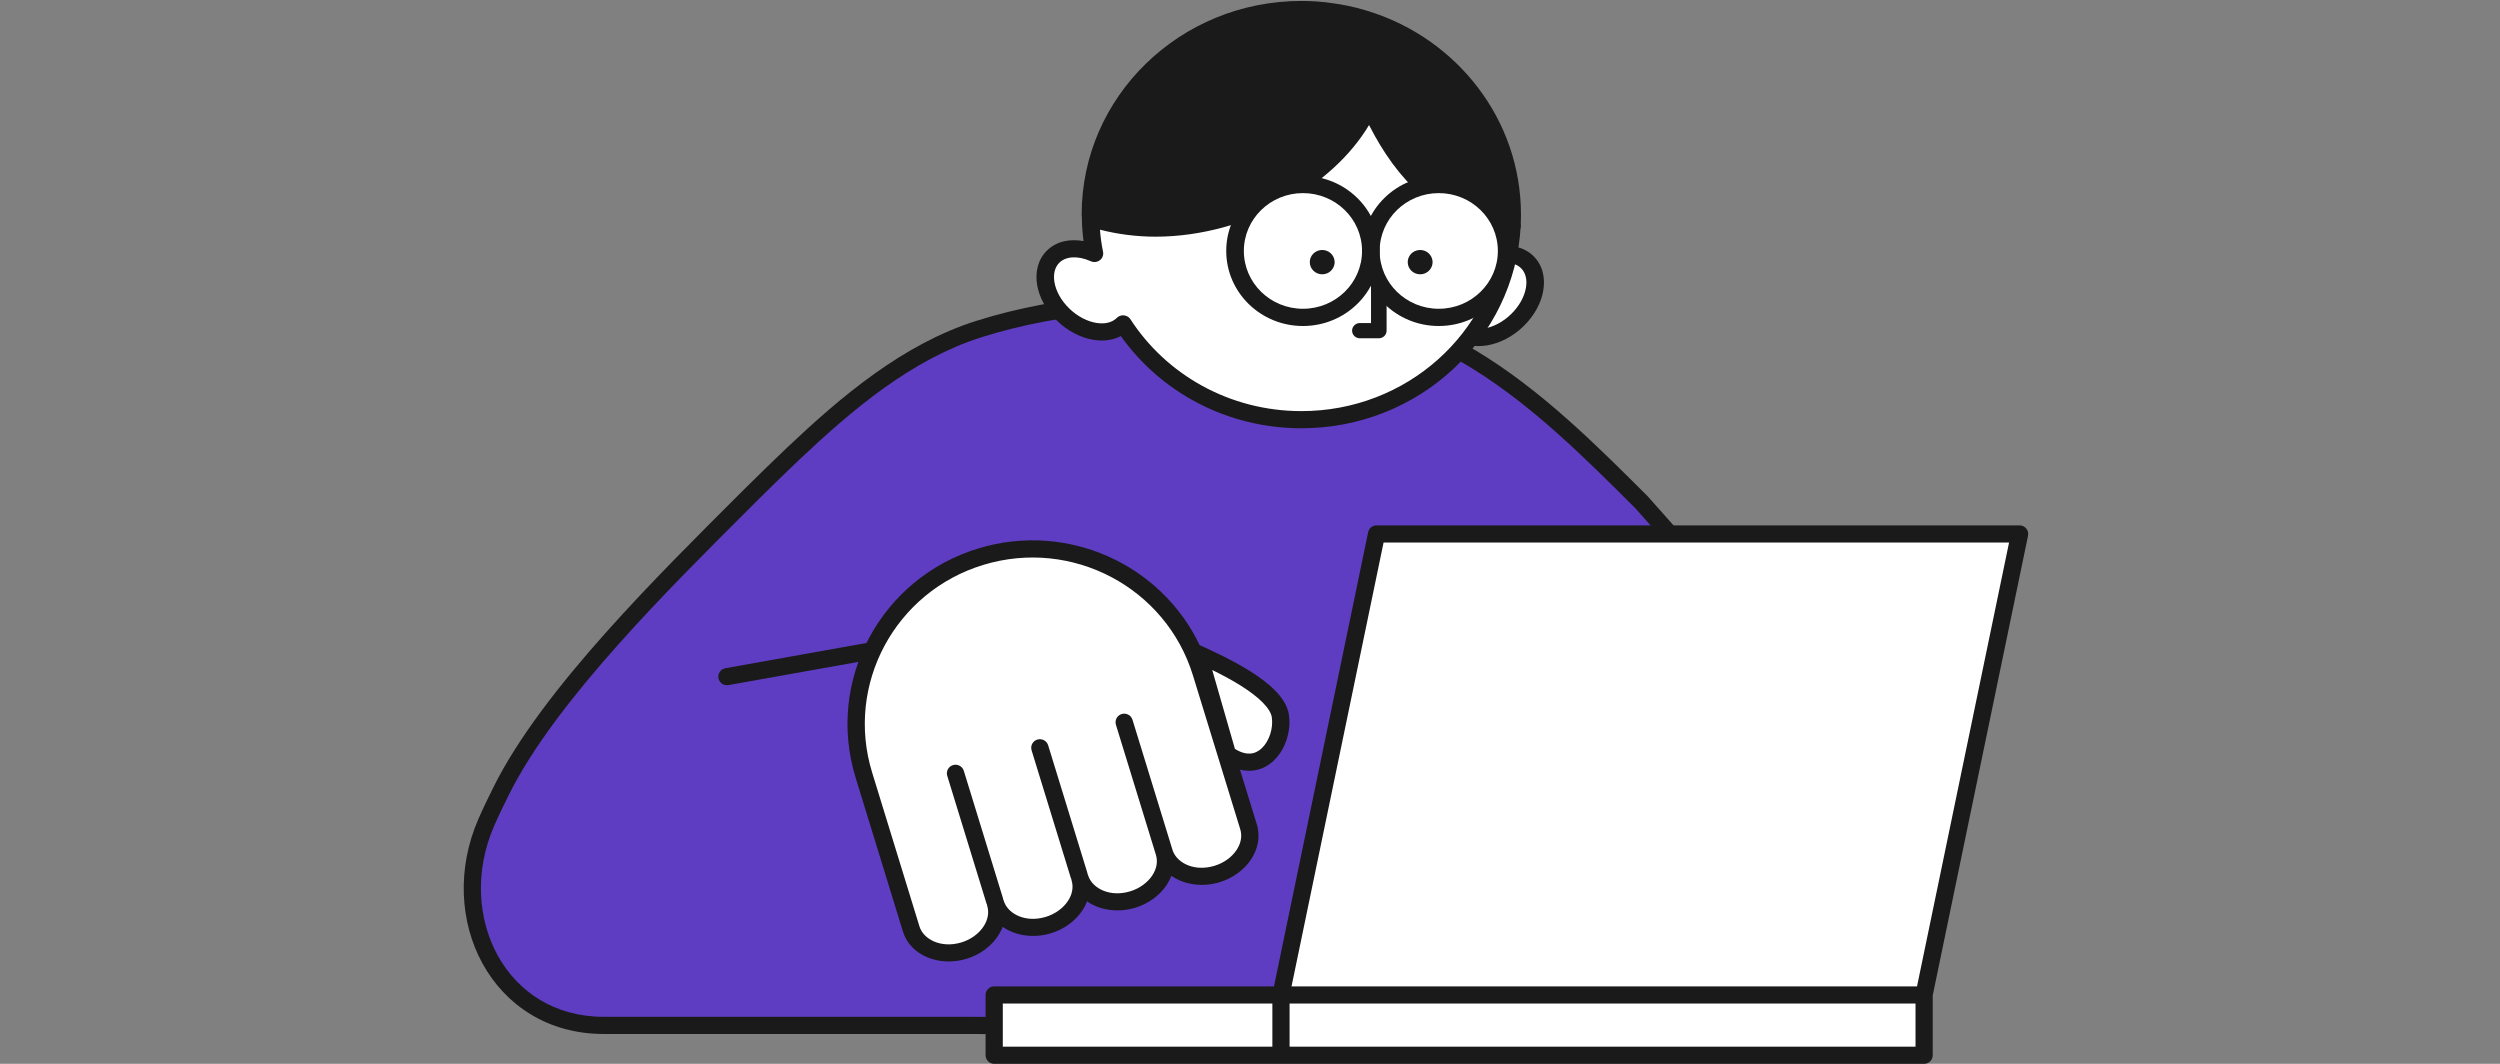
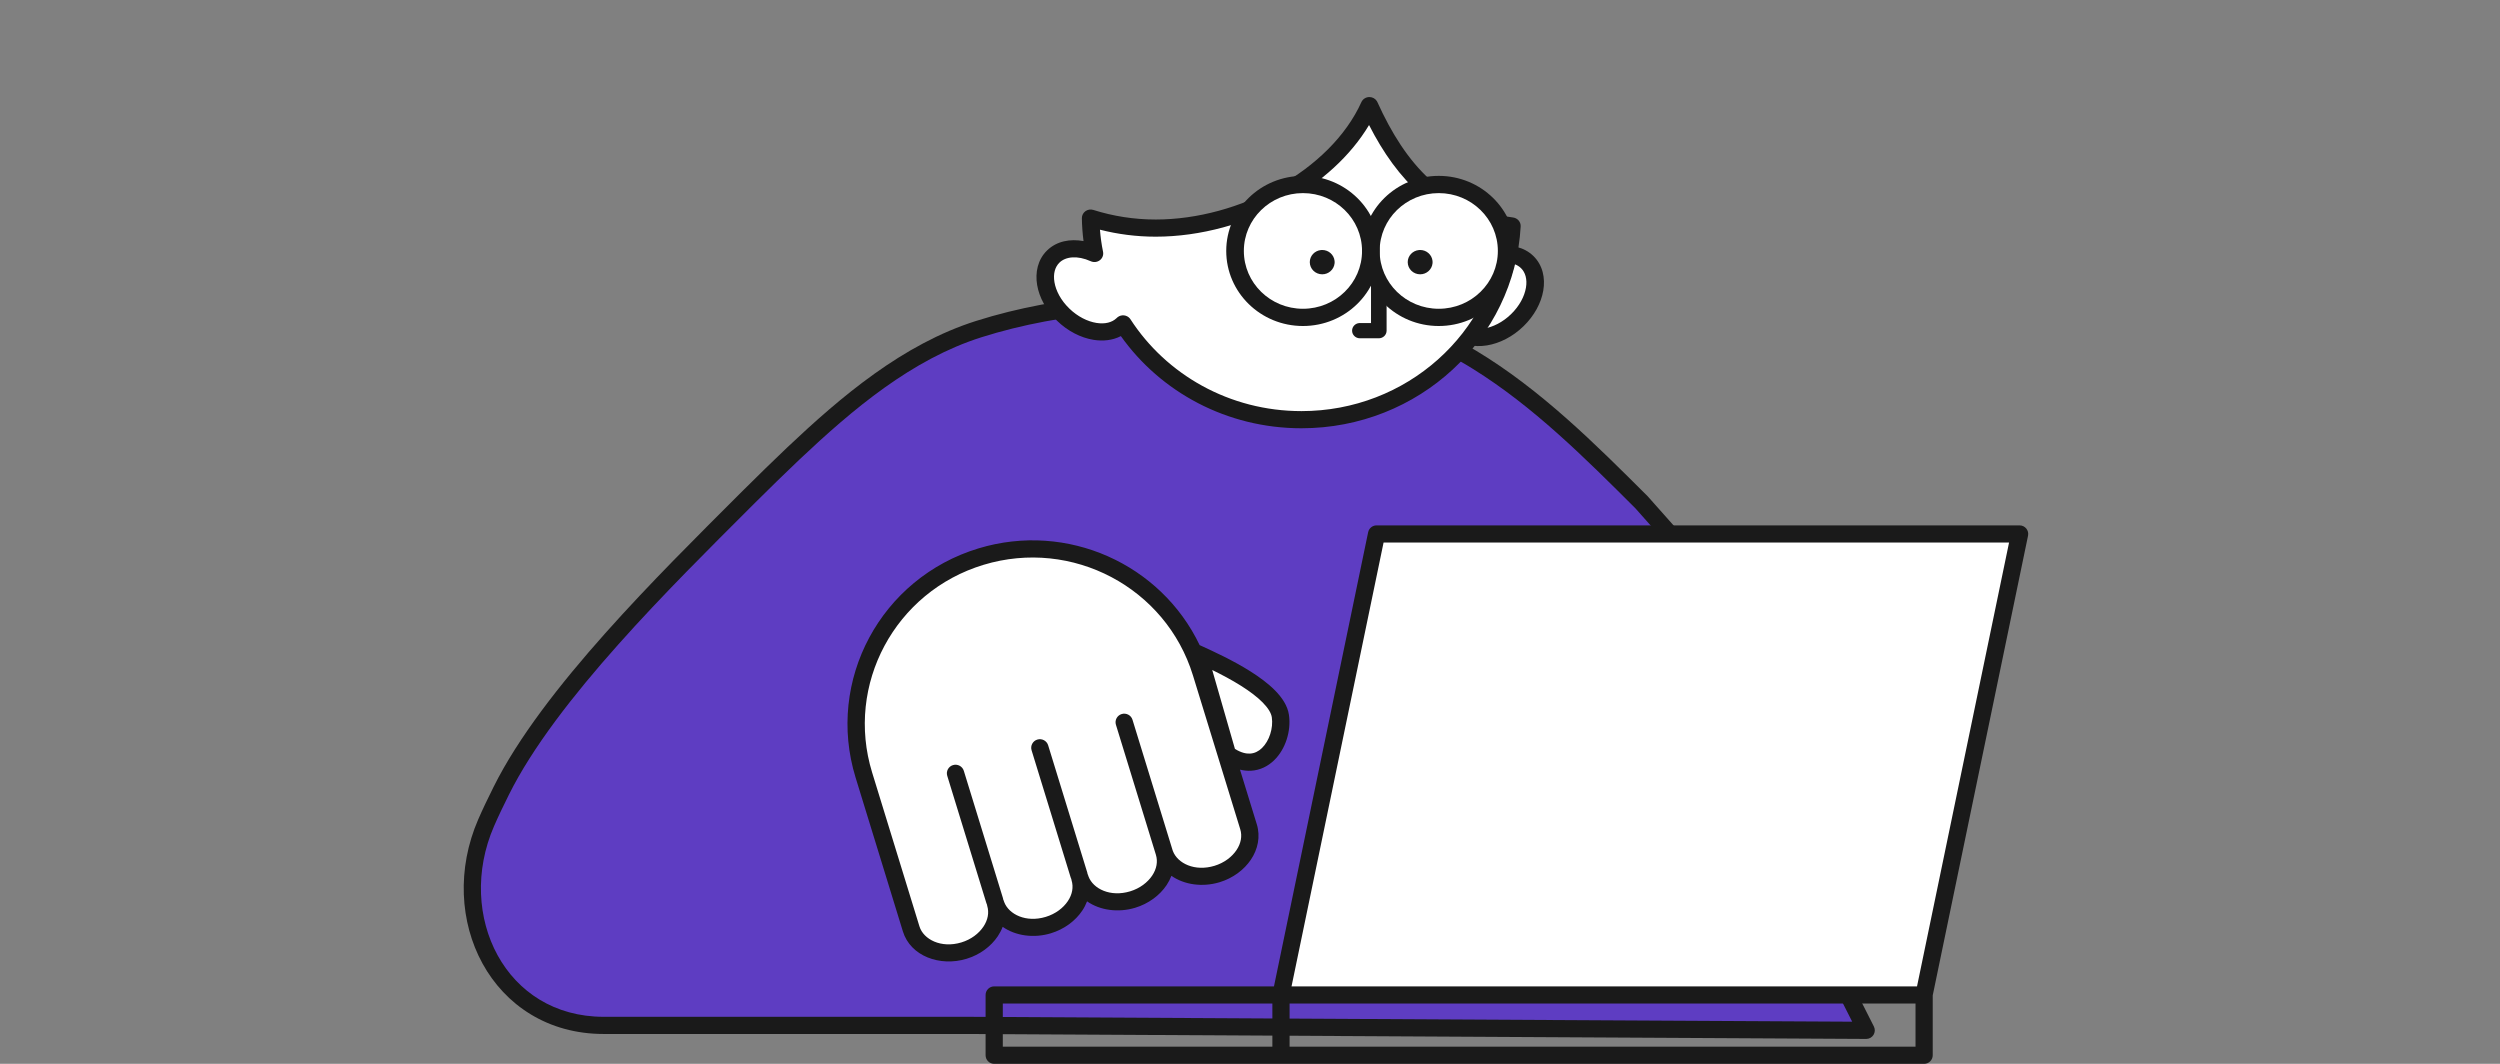
<svg xmlns="http://www.w3.org/2000/svg" width="329" height="140" viewBox="0 0 329 140" fill="none">
  <rect x="0" y="0" width="329" height="140" fill="#808080" stroke="none" />
  <path d="M127.565 134.942H79.447C65.583 134.942 58.589 120.67 63.973 108.28C64.589 106.862 65.269 105.469 65.961 104.075C72.276 91.359 87.775 76.158 97.826 66.103C98.078 65.853 98.329 65.601 98.581 65.35C100.506 63.442 102.43 61.547 104.393 59.689C111.438 53.036 119.401 46.283 128.811 43.308C139.793 39.831 152.197 39.141 163.683 39.793C173.432 40.346 185.107 41.977 193.636 47.099C202.052 52.158 209.122 59.212 216.029 66.103L245.277 99.054L236.434 117.482L245.592 135.595L127.565 134.942Z" fill="#5E3DC2" />
  <path d="M128.47 42.23C139.631 38.697 152.186 38.008 163.748 38.666C173.522 39.219 185.438 40.858 194.22 46.131H194.222C202.776 51.273 209.941 58.431 216.83 65.304C216.846 65.32 216.862 65.338 216.877 65.355L246.125 98.305C246.427 98.645 246.496 99.132 246.3 99.542L237.695 117.468L246.603 135.086C246.781 135.437 246.763 135.856 246.555 136.19C246.348 136.524 245.98 136.727 245.586 136.724L127.561 136.072H79.448C72.082 136.072 66.497 132.26 63.5 126.8C60.517 121.365 60.11 114.333 62.935 107.831C63.564 106.385 64.254 104.97 64.948 103.574C68.174 97.076 73.711 90.006 79.647 83.341C85.594 76.665 92.008 70.325 97.026 65.305L97.784 64.549C99.709 62.64 101.642 60.737 103.614 58.87L103.615 58.869C110.665 52.211 118.791 45.29 128.47 42.23ZM163.619 40.921C152.21 40.273 139.957 40.964 129.154 44.384V44.385C120.013 47.275 112.212 53.862 105.172 60.51C103.22 62.358 101.303 64.245 99.379 66.151V66.153L99.377 66.155L99.374 66.156L99.373 66.157L99.372 66.16L99.37 66.162L99.367 66.164L99.366 66.165L99.365 66.167L99.362 66.17L99.36 66.171L99.359 66.172L99.357 66.175L99.355 66.177L99.352 66.178L99.351 66.18L99.35 66.182L99.347 66.184L99.345 66.186L99.344 66.187L99.343 66.189L99.34 66.192L99.338 66.193L99.336 66.194L99.335 66.197L99.333 66.199L99.33 66.2L99.329 66.202L99.328 66.204L99.325 66.207L99.323 66.208L99.322 66.209L99.32 66.211L99.318 66.214L99.316 66.215L99.314 66.216L99.313 66.219L99.311 66.221L99.308 66.222L99.307 66.224L99.306 66.226L99.303 66.229L99.301 66.23L99.3 66.231L99.298 66.234L99.296 66.236L99.293 66.237L99.292 66.238L99.291 66.241L99.288 66.243L99.286 66.245L99.285 66.246L99.284 66.248L99.281 66.251L99.279 66.252L99.278 66.253L99.276 66.256L99.274 66.258L99.271 66.259L99.27 66.26L99.269 66.263L99.266 66.265L99.264 66.267L99.263 66.268L99.261 66.27L99.259 66.273L99.257 66.274L99.255 66.275L99.254 66.278L99.252 66.28L99.249 66.281L99.248 66.282L99.247 66.285L99.244 66.287L99.242 66.289L99.241 66.29L99.239 66.292L99.237 66.295L99.234 66.296L99.233 66.297L99.232 66.3L99.23 66.302L99.227 66.303L99.226 66.305L99.225 66.307L99.222 66.309L99.22 66.311L99.219 66.312L99.217 66.314L99.215 66.317L99.212 66.318L99.211 66.319L99.21 66.322L99.207 66.324L99.205 66.326L99.204 66.327L99.203 66.329L99.2 66.332L99.198 66.333L99.196 66.334L99.195 66.337L99.193 66.339L99.19 66.34L99.189 66.341L99.188 66.344L99.185 66.346L99.183 66.347L99.182 66.349L99.18 66.351L99.178 66.354L99.175 66.355L99.174 66.356L99.173 66.359L99.171 66.361L99.168 66.362L99.167 66.364L99.166 66.366L99.163 66.368L99.161 66.37L99.159 66.371L99.158 66.373L99.156 66.376L99.153 66.377L99.152 66.378L99.151 66.381L99.148 66.383L99.146 66.384L99.145 66.385L99.144 66.388L99.141 66.39L99.139 66.392L99.137 66.393L99.136 66.395L99.134 66.398L99.131 66.399L99.13 66.4L99.129 66.403L99.126 66.405L99.124 66.406L99.123 66.408L99.121 66.41L99.119 66.412L99.117 66.414L99.115 66.415L99.114 66.417L99.112 66.42L99.109 66.421L99.108 66.422L99.107 66.425L99.104 66.427L99.102 66.428L99.101 66.43L99.099 66.432L99.097 66.435L99.094 66.436L99.093 66.437L99.092 66.439L99.09 66.442L99.087 66.443L99.086 66.444L99.085 66.447L99.082 66.449L99.08 66.451L99.078 66.452L99.077 66.454L99.075 66.457L99.072 66.458L99.071 66.459L99.07 66.462L99.067 66.464L99.065 66.465L99.064 66.466L99.062 66.469L99.06 66.471L99.058 66.473L99.056 66.474L99.055 66.476L99.053 66.479L99.05 66.48L99.049 66.481L99.048 66.484L99.045 66.486L99.043 66.487L99.042 66.489L99.04 66.491L99.038 66.493L99.035 66.495L99.034 66.496L99.033 66.498L99.031 66.501L99.028 66.502L99.027 66.503L99.026 66.506L99.023 66.508L99.021 66.509L99.019 66.511L99.018 66.513L99.016 66.516L99.013 66.517L99.012 66.518L99.011 66.52L99.008 66.523L99.006 66.524L99.005 66.525L99.004 66.528L99.001 66.53L98.999 66.531L98.997 66.533L98.996 66.535L98.994 66.537L98.991 66.539L98.99 66.54L98.989 66.542L98.986 66.545L98.984 66.546L98.983 66.547L98.981 66.55L98.979 66.552L98.977 66.553L98.975 66.555L98.974 66.557L98.972 66.56L98.969 66.561L98.968 66.562L98.967 66.564L98.964 66.567L98.962 66.568L98.96 66.569L98.959 66.572L98.957 66.574L98.954 66.576L98.953 66.577L98.952 66.579L98.949 66.582L98.947 66.583L98.946 66.584L98.945 66.587L98.942 66.589L98.94 66.59L98.938 66.591L98.937 66.594L98.935 66.596L98.932 66.598L98.931 66.599L98.93 66.601L98.927 66.604L98.925 66.605L98.924 66.606L98.922 66.609L98.92 66.611L98.918 66.612L98.916 66.614L98.915 66.616L98.913 66.618L98.91 66.62L98.909 66.621L98.908 66.623L98.905 66.626L98.903 66.627L98.901 66.628L98.9 66.631L98.898 66.633L98.895 66.634L98.894 66.636L98.893 66.638L98.891 66.641L98.888 66.642L98.887 66.643L98.886 66.645L98.883 66.648L98.881 66.649L98.879 66.65L98.878 66.653L98.876 66.655L98.873 66.656L98.872 66.658L98.871 66.66L98.868 66.663L98.866 66.664L98.865 66.665L98.863 66.668L98.861 66.67L98.859 66.671L98.857 66.672L98.856 66.675L98.854 66.677L98.851 66.678L98.85 66.68L98.849 66.682L98.846 66.685L98.844 66.686L98.843 66.687L98.841 66.689L98.839 66.692L98.836 66.693L98.835 66.694L98.834 66.697L98.832 66.699L98.829 66.701L98.828 66.702L98.827 66.704L98.824 66.707L98.822 66.708L98.82 66.709L98.819 66.712L98.817 66.714L98.814 66.715L98.813 66.716L98.812 66.719L98.809 66.721L98.807 66.723L98.806 66.724L98.805 66.726L98.802 66.729L98.8 66.73L98.798 66.731L98.797 66.734L98.795 66.736L98.792 66.737L98.791 66.739L98.79 66.741L98.787 66.743L98.785 66.745L98.784 66.746L98.782 66.748L98.78 66.751L98.777 66.752L98.776 66.753L98.775 66.756L98.772 66.758L98.77 66.759L98.769 66.761L98.768 66.763L98.765 66.766L98.763 66.767L98.761 66.768L98.76 66.77L98.758 66.773L98.755 66.774L98.754 66.775L98.753 66.778L98.75 66.78L98.748 66.781L98.747 66.783L98.746 66.785L98.743 66.788L98.741 66.789L98.739 66.79L98.738 66.793L98.736 66.795L98.733 66.796L98.732 66.797L98.731 66.8L98.728 66.802L98.726 66.803L98.725 66.805L98.723 66.807L98.721 66.81L98.719 66.811L98.717 66.812L98.716 66.815L98.714 66.817L98.711 66.818L98.71 66.82L98.709 66.822L98.706 66.824L98.704 66.826L98.703 66.827L98.701 66.829L98.699 66.832L98.696 66.833L98.695 66.834L98.694 66.837L98.692 66.839L98.689 66.84L98.688 66.841L98.686 66.844L98.684 66.846L98.682 66.848L98.68 66.849L98.679 66.851L98.677 66.854L98.674 66.855L98.673 66.856L98.672 66.859L98.669 66.861L98.667 66.862L98.666 66.864L98.664 66.866L98.662 66.868L98.659 66.87L98.658 66.871L98.657 66.873L98.655 66.876L98.652 66.877L98.651 66.878L98.65 66.881L98.647 66.883L98.645 66.884L98.644 66.886L98.642 66.888L98.64 66.891L98.637 66.892L98.636 66.893L98.635 66.895L98.632 66.898L98.63 66.899L98.629 66.9H98.628C93.594 71.936 87.234 78.225 81.34 84.842C75.435 91.471 70.064 98.358 66.976 104.577C66.285 105.967 65.617 107.339 65.013 108.73C62.454 114.618 62.852 120.917 65.486 125.715C68.106 130.488 72.951 133.812 79.448 133.812H127.573L243.748 134.454L235.424 117.99C235.266 117.677 235.262 117.309 235.414 116.993L243.933 99.241L215.207 66.881C208.506 60.195 201.757 53.471 193.825 48.538L193.053 48.066C184.777 43.097 173.345 41.472 163.62 40.921H163.619Z" fill="#1A1A1A" />
-   <path d="M115.97 84.271C116.585 84.161 117.173 84.569 117.283 85.183C117.393 85.797 116.984 86.384 116.369 86.495L95.864 90.16C95.248 90.27 94.66 89.862 94.549 89.248C94.439 88.634 94.848 88.046 95.463 87.936L115.97 84.271Z" fill="#1A1A1A" />
  <path d="M253.202 130.937H168.576L181.156 70.27H265.783L253.202 130.937Z" fill="white" />
-   <path d="M253.215 130.937H130.836V138.871H253.215V130.937Z" fill="white" />
  <path fill-rule="evenodd" clip-rule="evenodd" d="M265.782 69.14C266.122 69.14 266.445 69.293 266.66 69.557C266.875 69.82 266.96 70.167 266.891 70.499L254.347 130.994V138.871C254.347 139.494 253.84 140 253.215 140H130.836C130.211 140 129.703 139.495 129.703 138.871V130.937C129.703 130.313 130.211 129.807 130.836 129.807H167.655L180.048 70.041L180.105 69.852C180.273 69.429 180.687 69.14 181.156 69.14H265.782ZM169.709 137.741H252.083V132.067H169.709V137.741ZM131.969 137.741H167.443V132.067H131.969V137.741ZM169.966 129.807H252.28L264.392 71.4H182.078L169.966 129.807Z" fill="#1A1A1A" />
-   <path d="M171.259 0.126C155.305 0.126 142.346 12.706 142.346 28.238C142.346 28.329 142.365 28.502 142.375 28.604C142.39 28.753 142.41 28.958 142.435 29.196C142.485 29.673 142.552 30.295 142.619 30.916C142.686 31.537 142.753 32.159 142.805 32.633C142.83 32.87 142.852 33.071 142.867 33.217C142.875 33.289 142.882 33.348 142.886 33.391C142.891 33.434 142.892 33.451 142.892 33.451C142.932 33.904 143.245 34.29 143.687 34.43C145.266 34.93 147.334 34.939 149.274 34.748C150.999 34.578 152.738 34.237 154.154 33.85L154.741 33.682C165.148 30.534 174.136 24.63 178.958 15.915C182.976 23.537 189.481 29.601 198.794 30.874C199.109 30.917 199.43 30.831 199.678 30.635C199.926 30.439 200.08 30.151 200.104 29.841C200.146 29.302 200.159 28.77 200.159 28.251C200.159 15.741 191.772 5.146 180.182 1.5L179.593 1.32C178.221 0.915 176.807 0.612 175.353 0.417C174.013 0.219 172.639 0.126 171.259 0.126Z" fill="#1A1A1A" />
  <path d="M191.816 43.391C190.002 41.628 190.582 38.205 193.111 35.745C195.64 33.286 199.16 32.722 200.973 34.486C202.787 36.249 202.207 39.672 199.678 42.132C197.149 44.591 193.629 45.155 191.816 43.391Z" fill="white" />
  <path d="M193.933 36.541C195.045 35.458 196.343 34.827 197.501 34.642C198.662 34.456 199.582 34.722 200.157 35.281C200.732 35.841 201.005 36.736 200.814 37.865C200.623 38.991 199.975 40.254 198.862 41.337C197.75 42.419 196.452 43.05 195.294 43.236C194.134 43.421 193.213 43.156 192.638 42.597C192.063 42.037 191.79 41.142 191.981 40.013C192.172 38.886 192.82 37.623 193.933 36.541ZM192.296 34.949C190.881 36.326 189.976 38.005 189.698 39.646C189.42 41.285 189.764 42.984 191.002 44.189C192.24 45.393 193.986 45.727 195.67 45.457C197.357 45.186 199.083 44.306 200.499 42.929C201.914 41.551 202.819 39.872 203.097 38.231C203.375 36.593 203.031 34.894 201.794 33.689C200.556 32.485 198.809 32.151 197.125 32.421C195.438 32.691 193.712 33.572 192.296 34.949Z" fill="#1A1A1A" />
-   <path d="M139.902 41.396C142.431 43.854 145.952 44.419 147.758 42.663C147.758 42.65 147.784 42.637 147.797 42.625C152.698 50.201 161.379 55.231 171.273 55.231C186.081 55.231 198.181 43.942 198.968 29.742C189.332 28.425 184.005 22.279 180.212 13.899C175.917 23.395 163.43 30.018 152.092 30.018C149.099 30.018 146.223 29.554 143.527 28.701C143.553 30.294 143.72 31.85 144.03 33.355C142.005 32.439 139.889 32.514 138.612 33.756C136.794 35.525 137.374 38.95 139.902 41.396Z" fill="white" />
+   <path d="M139.902 41.396C142.431 43.854 145.952 44.419 147.758 42.663C147.758 42.65 147.784 42.637 147.797 42.625C152.698 50.201 161.379 55.231 171.273 55.231C186.081 55.231 198.181 43.942 198.968 29.742C189.332 28.425 184.005 22.279 180.212 13.899C175.917 23.395 163.43 30.018 152.092 30.018C149.099 30.018 146.223 29.554 143.527 28.701C143.553 30.294 143.72 31.85 144.03 33.355C142.005 32.439 139.889 32.514 138.612 33.756C136.794 35.525 137.374 38.95 139.902 41.396" fill="white" />
  <path d="M180.212 12.771C179.756 12.771 179.342 13.034 179.157 13.442C177.134 17.916 173.141 21.784 168.22 24.54C163.303 27.293 157.543 28.889 152.092 28.889C149.222 28.889 146.465 28.444 143.882 27.627C143.528 27.515 143.14 27.577 142.841 27.793C142.542 28.01 142.368 28.355 142.374 28.719C142.39 29.736 142.464 30.739 142.592 31.727C140.849 31.41 139.074 31.716 137.799 32.955C136.558 34.162 136.211 35.865 136.488 37.507C136.766 39.149 137.674 40.825 139.09 42.196C140.506 43.572 142.23 44.452 143.913 44.723C145.153 44.923 146.427 44.794 147.506 44.231C152.712 51.56 161.414 56.36 171.273 56.36C186.691 56.36 199.3 44.605 200.12 29.804C200.153 29.218 199.721 28.706 199.127 28.624C190.051 27.384 184.979 21.644 181.267 13.442L181.188 13.296C180.979 12.972 180.612 12.771 180.212 12.771ZM180.167 16.455C183.848 23.679 189.043 29.142 197.739 30.69C196.484 43.81 185.118 54.102 171.273 54.102C161.788 54.102 153.469 49.282 148.771 42.022L148.696 41.917C148.507 41.687 148.23 41.537 147.926 41.503C147.618 41.469 147.312 41.558 147.074 41.746C147.067 41.751 147.06 41.757 147.055 41.761C147.039 41.773 146.986 41.816 146.924 41.881C146.351 42.423 145.439 42.681 144.288 42.496C143.127 42.309 141.827 41.676 140.715 40.595L140.714 40.592C139.603 39.517 138.956 38.26 138.766 37.138C138.576 36.014 138.848 35.12 139.426 34.557C140.227 33.779 141.757 33.571 143.546 34.38C143.941 34.558 144.404 34.505 144.745 34.241C145.086 33.978 145.247 33.549 145.161 33.132C144.966 32.185 144.832 31.215 144.755 30.227C147.097 30.826 149.555 31.147 152.092 31.147C157.979 31.147 164.131 29.432 169.366 26.5C173.85 23.989 177.722 20.549 180.167 16.455ZM148.887 42.893C148.882 42.913 148.878 42.932 148.873 42.951C148.878 42.932 148.882 42.913 148.887 42.893ZM148.904 42.785C148.902 42.801 148.9 42.818 148.898 42.833C148.9 42.817 148.902 42.801 148.904 42.785Z" fill="#1A1A1A" />
  <path d="M189.34 41.769C184.405 41.769 180.404 37.854 180.404 33.024C180.404 28.195 184.405 24.28 189.34 24.28C194.275 24.28 198.276 28.195 198.276 33.024C198.276 37.854 194.275 41.769 189.34 41.769Z" fill="white" />
  <path d="M171.467 41.769C166.532 41.769 162.531 37.854 162.531 33.024C162.531 28.195 166.532 24.28 171.467 24.28C176.402 24.28 180.403 28.195 180.403 33.024C180.403 37.854 176.402 41.769 171.467 41.769Z" fill="white" />
  <path d="M181.563 33.024C181.563 28.821 185.045 25.413 189.34 25.413C193.635 25.413 197.118 28.821 197.118 33.024C197.118 37.227 193.635 40.634 189.34 40.634C185.045 40.634 181.563 37.227 181.563 33.024ZM179.245 33.024C179.246 38.48 183.765 42.902 189.34 42.902C194.915 42.902 199.435 38.48 199.436 33.024C199.436 27.569 194.915 23.145 189.34 23.145C183.765 23.146 179.245 27.569 179.245 33.024Z" fill="#1A1A1A" />
  <path d="M163.691 33.024C163.691 28.821 167.172 25.413 171.467 25.413C175.763 25.413 179.245 28.821 179.245 33.024C179.245 37.227 175.763 40.634 171.467 40.634C167.173 40.634 163.691 37.227 163.691 33.024ZM161.373 33.024C161.373 38.48 165.893 42.902 171.467 42.902C177.043 42.902 181.563 38.48 181.563 33.024C181.563 27.569 177.043 23.145 171.467 23.145C165.892 23.146 161.373 27.569 161.373 33.024Z" fill="#1A1A1A" />
  <path d="M186.725 32.907C185.9 32.989 185.257 33.67 185.256 34.498C185.256 35.382 185.989 36.099 186.893 36.099C187.739 36.099 188.435 35.469 188.519 34.662L188.527 34.498L188.519 34.335C188.435 33.528 187.739 32.898 186.893 32.898L186.725 32.907Z" fill="#1A1A1A" />
  <path d="M173.836 32.907C173.012 32.989 172.368 33.67 172.368 34.498C172.368 35.382 173.101 36.099 174.004 36.099C174.85 36.099 175.546 35.469 175.63 34.662L175.639 34.498L175.63 34.335C175.546 33.528 174.85 32.898 174.004 32.898L173.836 32.907Z" fill="#1A1A1A" />
  <path d="M182.477 37.406C182.477 36.852 182.017 36.402 181.451 36.402C180.884 36.402 180.425 36.852 180.425 37.406V42.512H178.961L178.856 42.517C178.339 42.568 177.936 42.995 177.935 43.515C177.935 44.069 178.395 44.519 178.961 44.519H181.451C182.017 44.519 182.477 44.069 182.477 43.515V37.406Z" fill="#1A1A1A" />
  <path d="M164.307 108.804C164.694 110.065 164.424 111.381 163.671 112.502C162.917 113.622 161.684 114.56 160.159 115.022C157.084 115.952 153.975 114.661 153.207 112.163C153.595 113.424 153.325 114.74 152.571 115.861C151.818 116.982 150.584 117.919 149.059 118.381C145.985 119.312 142.876 118.021 142.108 115.523C142.496 116.784 142.225 118.1 141.472 119.22C140.718 120.341 139.485 121.279 137.948 121.744C134.885 122.671 131.776 121.38 131.009 118.882C131.396 120.143 131.114 121.463 130.36 122.583C129.607 123.704 128.386 124.638 126.848 125.103C123.786 126.03 120.677 124.739 119.909 122.241L113.684 101.992C109.944 89.826 116.851 76.958 129.112 73.247C141.373 69.536 154.342 76.389 158.082 88.555L161.56 99.868L164.307 108.804Z" fill="white" />
  <path d="M161.541 99.266L157.744 86.082C160.486 87.338 167.994 90.728 168.501 94.244C169.007 97.76 165.97 102.406 161.541 99.266Z" fill="white" />
  <path fill-rule="evenodd" clip-rule="evenodd" d="M128.778 72.165C140.475 68.625 152.785 74.251 157.872 84.897L158.22 85.056C159.581 85.68 162.214 86.872 164.572 88.364C165.75 89.109 166.903 89.955 167.806 90.874C168.693 91.775 169.45 92.859 169.626 94.085C169.926 96.166 169.199 98.577 167.665 100.06C166.877 100.823 165.847 101.362 164.629 101.429C164.154 101.455 163.672 101.405 163.184 101.285L165.395 108.475C165.897 110.108 165.53 111.772 164.618 113.129C163.713 114.475 162.258 115.568 160.49 116.103C158.261 116.777 155.858 116.447 154.157 115.257C153.993 115.686 153.778 116.1 153.518 116.488C152.613 117.833 151.158 118.926 149.39 119.461C147.161 120.136 144.758 119.807 143.057 118.617C142.893 119.046 142.68 119.46 142.419 119.848C141.514 121.194 140.058 122.287 138.279 122.825C136.054 123.498 133.652 123.165 131.952 121.971C131.786 122.404 131.569 122.821 131.308 123.21C130.404 124.554 128.961 125.644 127.18 126.183C123.72 127.231 119.827 125.849 118.819 122.571L112.594 102.321C108.671 89.558 115.916 76.058 128.778 72.165ZM156.992 88.885C153.435 77.316 141.103 70.799 129.443 74.328C117.784 77.857 111.217 90.093 114.773 101.662L120.999 121.911C121.527 123.629 123.852 124.829 126.516 124.023C127.809 123.631 128.809 122.852 129.412 121.955C130.011 121.065 130.189 120.094 129.918 119.212C129.899 119.15 129.886 119.087 129.878 119.025C129.851 118.97 129.826 118.913 129.808 118.852L124.657 102.097C124.474 101.5 124.813 100.869 125.414 100.687C126.016 100.505 126.653 100.841 126.837 101.437L131.988 118.192C132.007 118.254 132.018 118.316 132.026 118.377C132.037 118.399 132.048 118.421 132.058 118.444L132.098 118.553L132.152 118.711C132.771 120.342 135.035 121.444 137.615 120.663C138.911 120.271 139.922 119.488 140.523 118.593C141.118 117.71 141.292 116.741 141.019 115.853C141 115.792 140.987 115.731 140.979 115.67C140.951 115.614 140.926 115.555 140.906 115.492L135.756 98.737C135.573 98.141 135.912 97.509 136.513 97.327C137.115 97.145 137.752 97.481 137.936 98.078L143.086 114.832C143.105 114.894 143.117 114.956 143.125 115.018C143.136 115.04 143.147 115.062 143.157 115.085L143.198 115.193L143.251 115.352C143.869 116.982 146.133 118.084 148.727 117.3C150.009 116.911 151.021 116.129 151.623 115.233C152.217 114.35 152.391 113.381 152.118 112.493L146.856 95.377C146.673 94.781 147.012 94.15 147.613 93.967C148.215 93.785 148.852 94.121 149.036 94.718L154.303 111.854L154.351 111.993C154.969 113.622 157.231 114.726 159.825 113.941C161.107 113.553 162.12 112.77 162.722 111.875C163.316 110.991 163.49 110.023 163.218 109.134L156.992 88.885ZM162.518 98.556C163.323 99.057 163.986 99.201 164.504 99.172C165.085 99.141 165.614 98.887 166.075 98.442C167.04 97.508 167.579 95.838 167.372 94.404C167.296 93.872 166.925 93.213 166.176 92.452C165.444 91.707 164.452 90.968 163.347 90.269C162.081 89.468 160.719 88.755 159.529 88.172L162.518 98.556Z" fill="#1A1A1A" />
</svg>